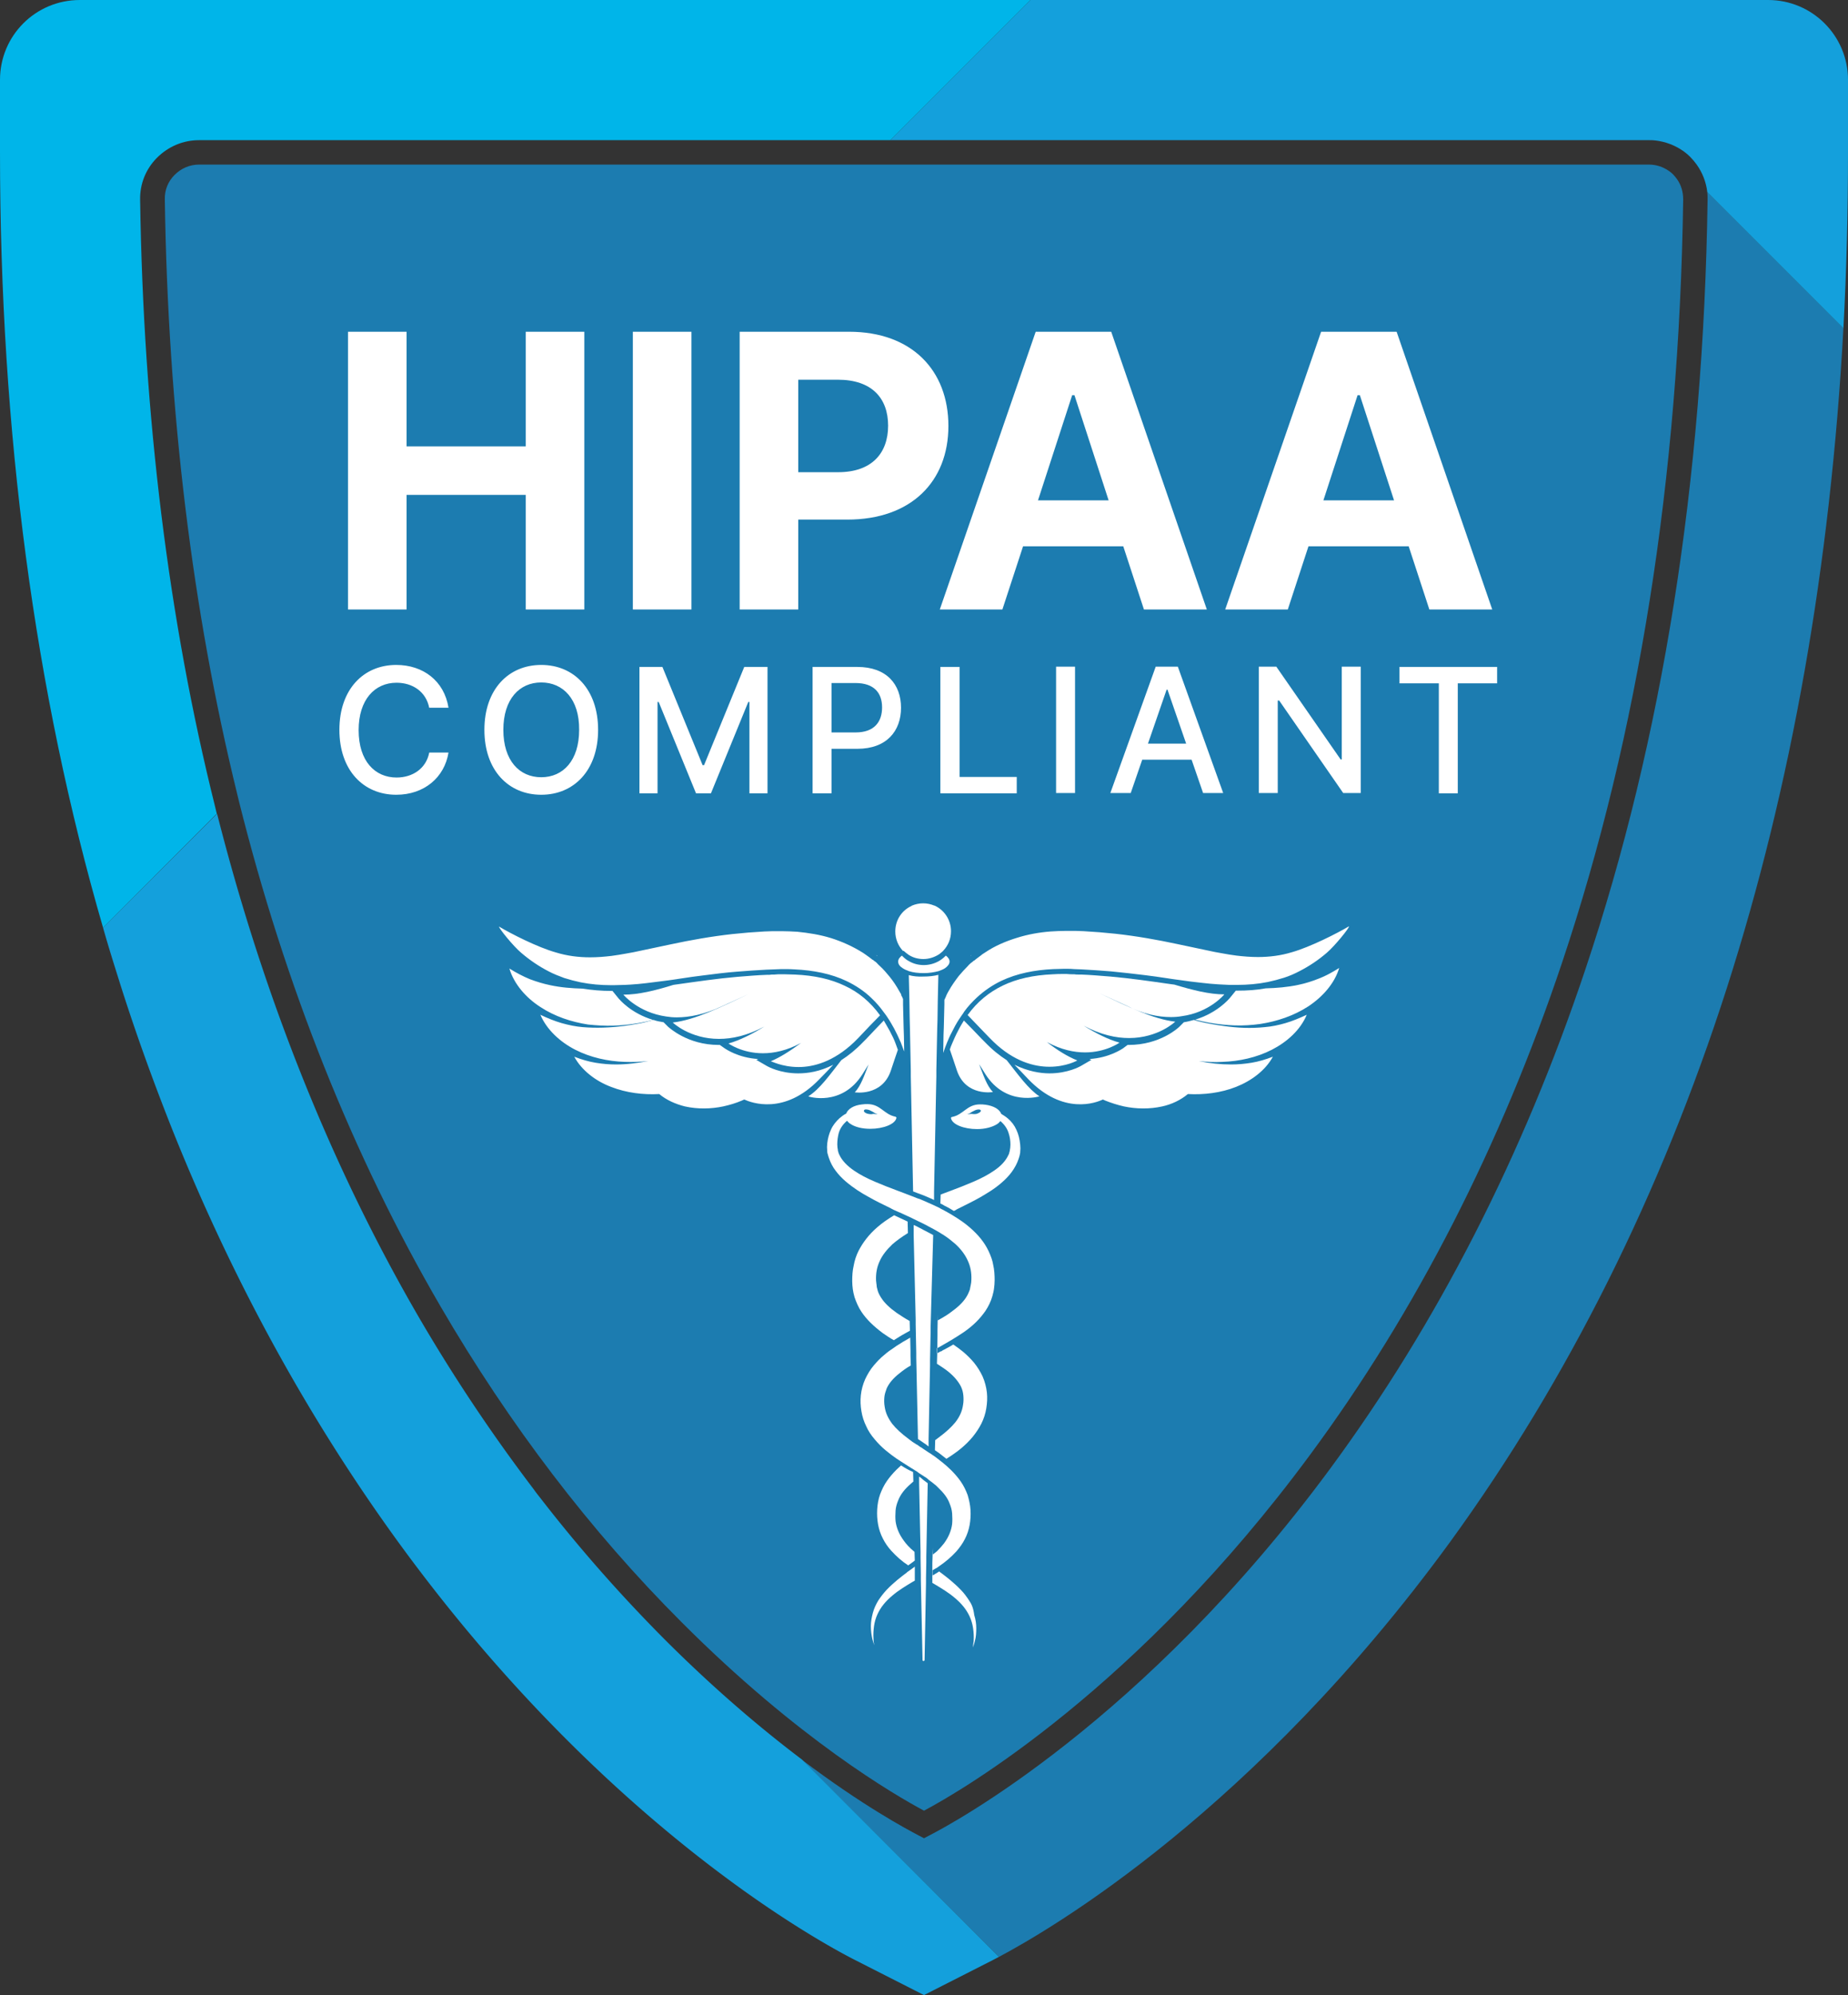
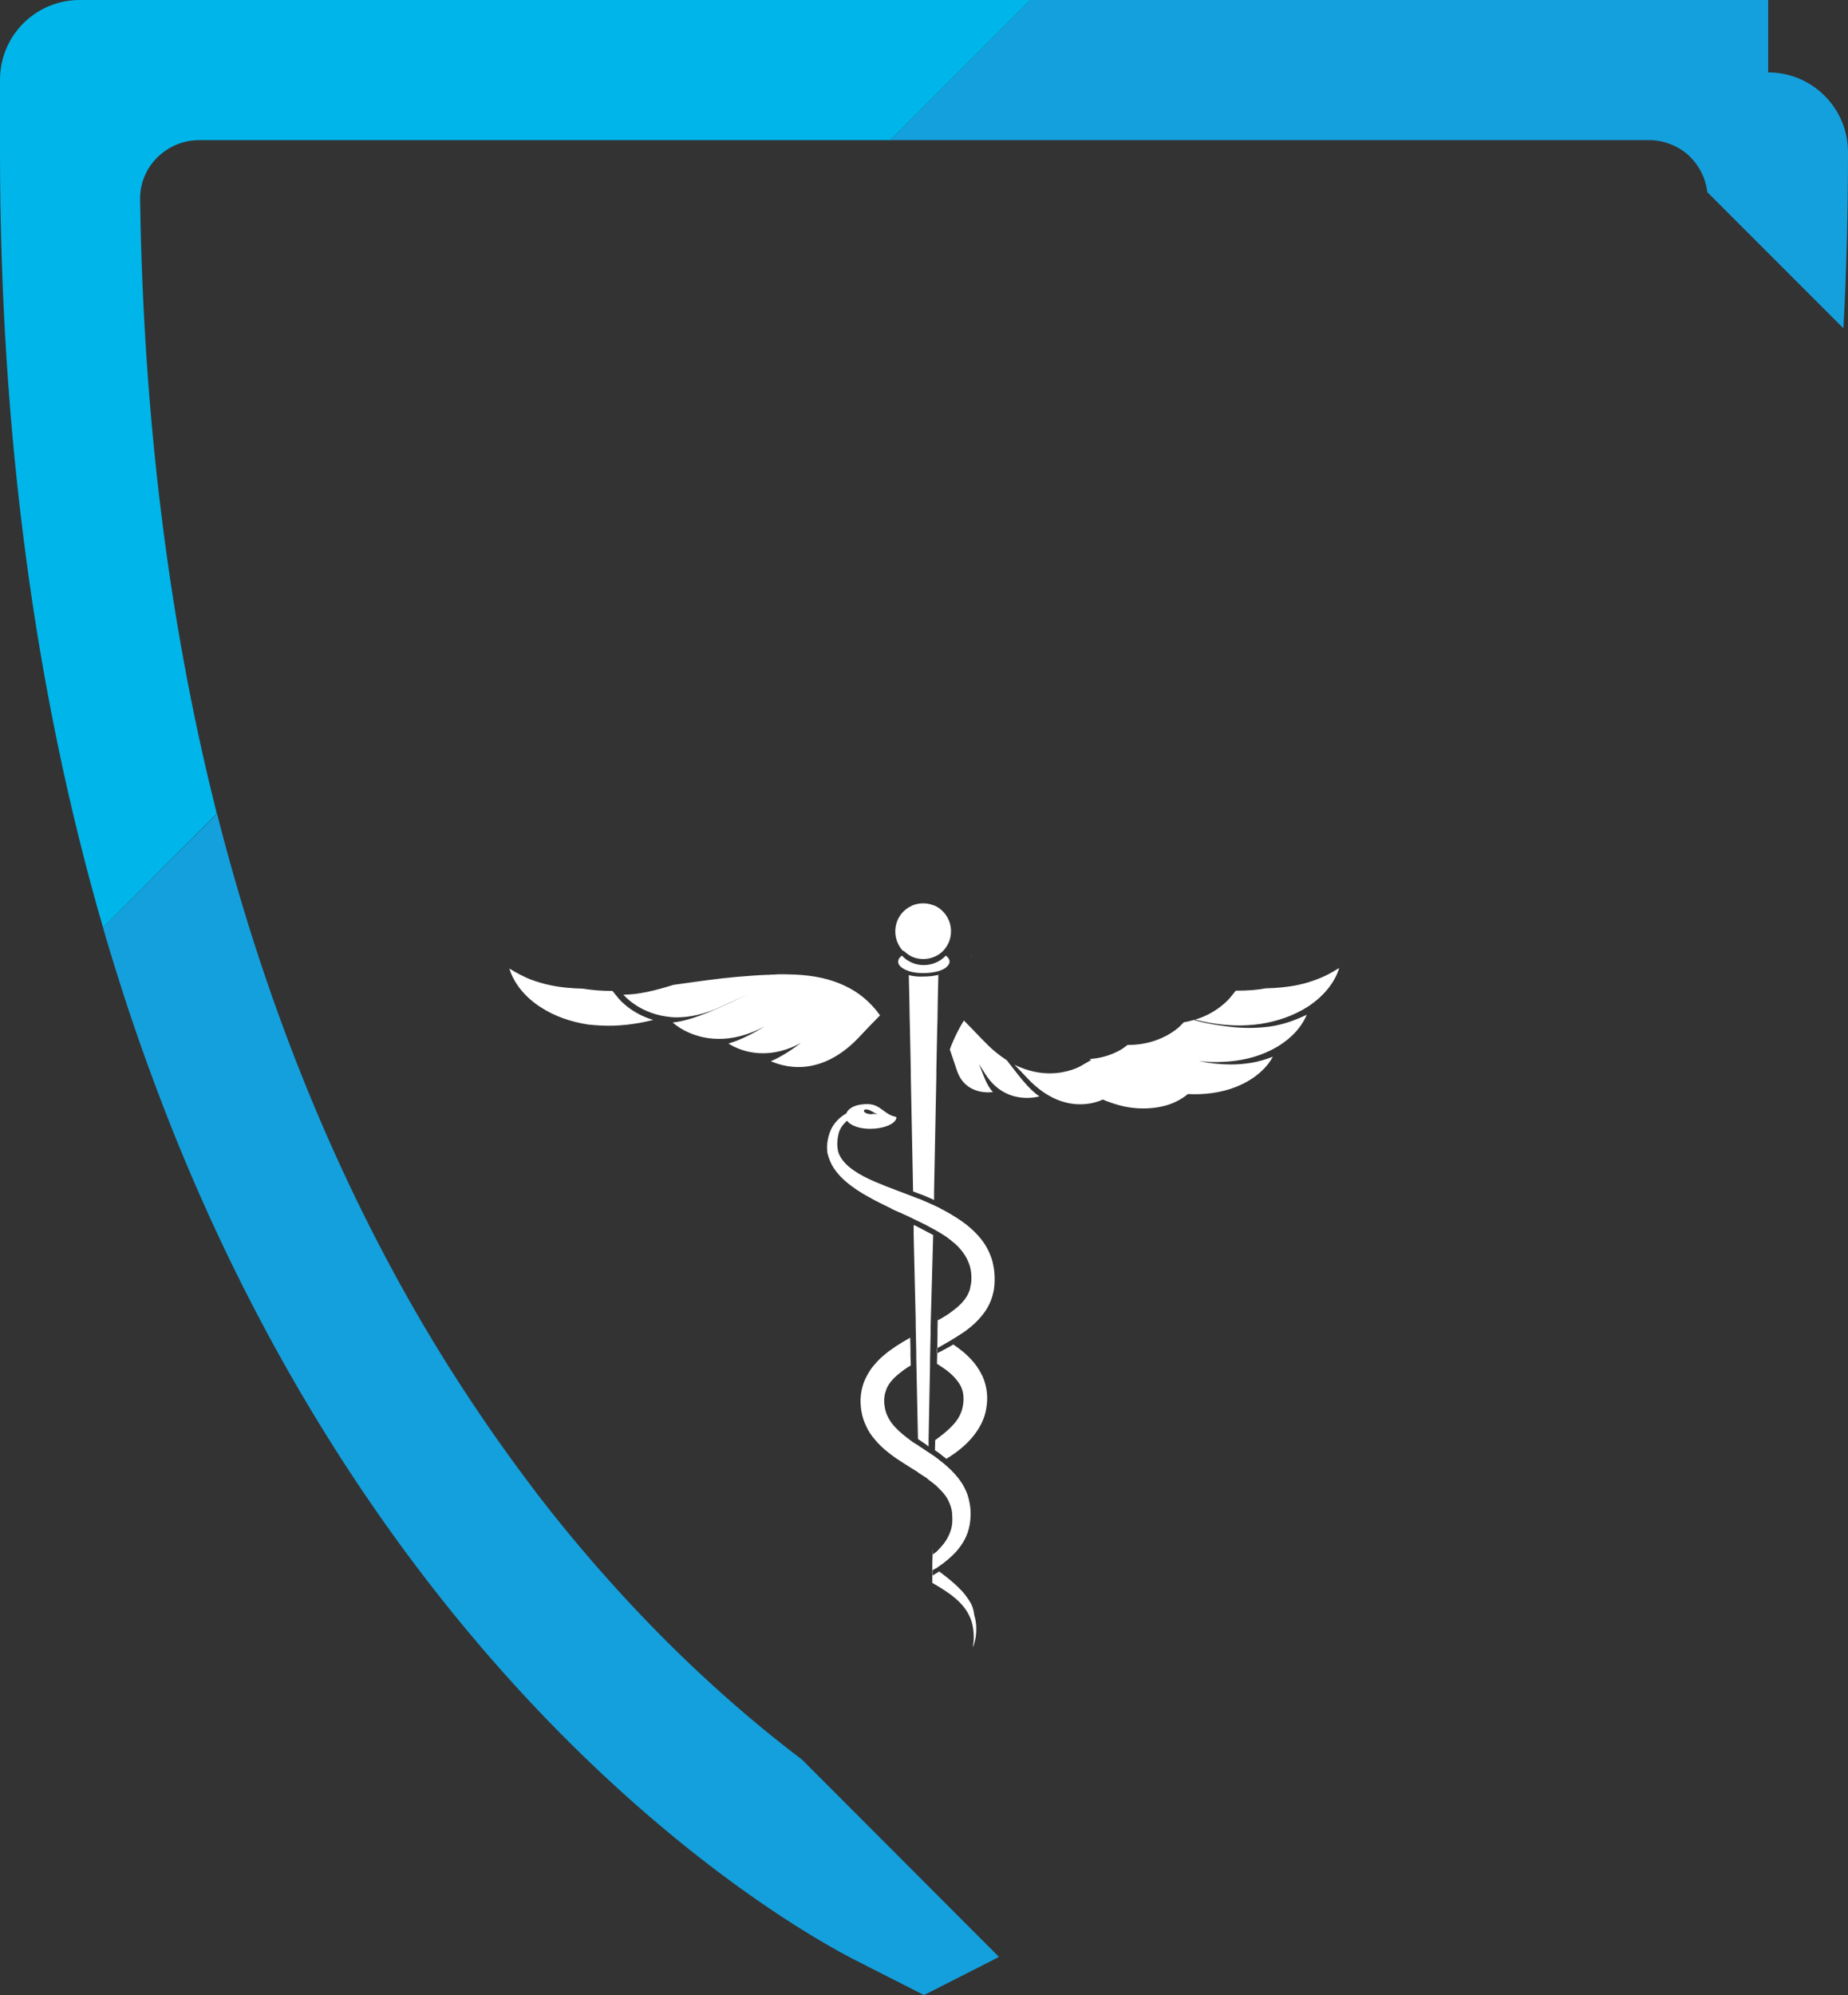
<svg xmlns="http://www.w3.org/2000/svg" xml:space="preserve" viewBox="0 0 643.6 694.6">
  <rect x="0" y="0" width="643.6" height="694.6" fill="#333333" stroke="none" />
-   <path fill="#1c7cb0" d="M594.7 69.5c0-.9 0-1.7-.1-2.6l47.4 47.4c-4.5 82.5-18.1 159.5-40.6 229.7-23 71.6-55.4 136.4-96.2 192.6-68.2 93.6-139 135-157.3 144.7l-68.6-68.6c21.2 16 36.4 24.1 40.6 26.3l1.9 1 1.9-1c7.4-3.8 74.4-39.4 139.5-127.6 37.3-50.6 67.2-109 88.9-173.8 26.9-80.2 41.2-170.4 42.6-268.1" />
-   <path fill="#14a0dc" d="M615.8 0H358.9l-48.8 48.8h264.2c.8 0 1.5 0 2.2.1 3.4.4 6.7 1.6 9.6 3.6 1.9 1.3 3.5 3 4.8 4.8 2 2.8 3.3 6.1 3.7 9.6l47.4 47.4c1.1-20.1 1.6-40.5 1.6-61.3V27.8c0-15.4-12.5-27.8-27.8-27.8" />
+   <path fill="#14a0dc" d="M615.8 0H358.9l-48.8 48.8h264.2c.8 0 1.5 0 2.2.1 3.4.4 6.7 1.6 9.6 3.6 1.9 1.3 3.5 3 4.8 4.8 2 2.8 3.3 6.1 3.7 9.6l47.4 47.4c1.1-20.1 1.6-40.5 1.6-61.3c0-15.4-12.5-27.8-27.8-27.8" />
  <path fill="#00b5e9" d="m358.9 0-48.8 48.8H69.3c-5.5 0-10.7 2.2-14.6 6.1s-6 9.1-5.9 14.6c1.1 75.3 9.9 146.4 26.1 211.3.2.8.4 1.6.6 2.5L35.9 323C12.1 241.1 0 150.4 0 53V27.8C0 12.4 12.4 0 27.8 0z" />
-   <path fill="#1c7cb0" d="M584 62.3c-.8-1.1-1.7-2.1-2.8-2.8-2-1.4-4.4-2.2-6.9-2.2h-505c-3.2 0-6.2 1.3-8.5 3.6s-3.5 5.3-3.4 8.6c1.1 73.7 9.6 143.3 25.2 206.9.2.8.4 1.7.6 2.5 16.1 64.4 39.7 123.5 70.2 175.9 24 41.2 52.2 78.2 83.9 109.9 40.7 40.8 74.4 60.3 84.5 65.7 13.2-7 74.5-42.6 134.6-124.1 36.8-49.8 66.3-107.5 87.7-171.4 26.5-79.2 40.7-168.5 42.1-265.4 0-2.7-.7-5.1-2.2-7.2" />
  <path fill="#14a0dc" d="M279.3 612.6c-13.9-10.5-30.3-24.3-48-42-15.2-15.3-29.7-31.7-43.3-49.3-.8-1-1.5-1.9-2.2-2.9a590 590 0 0 1-39.7-59.4c-30.5-52.4-54.2-111.5-70.5-175.7L35.9 323c2 7.1 4.2 14 6.4 21 5.4 16.9 11.4 33.4 17.8 49.5 20.9 52.2 47.2 100.1 78.4 143.1 71.1 97.8 145.2 138.6 159.3 145.8l24 12.2 24-12.2c.6-.3 1.3-.7 2.1-1.1z" />
  <path fill="#fff" d="M452.1 342.9c-3.8.8-7.5 1.1-11.3 1.2-3.2.6-6.5.8-9.9.8h-.5l-2.2 2.7c-.2.2-4.3 5.1-12 7.4 1.7.4 3.4.8 5.1 1.1h.1c2.8.5 5.7.8 8.6.9 3 .1 6-.1 8.9-.5 5.8-.9 11.6-2.8 16.7-6.1 5-3.3 9.2-8 10.8-13.4-2.4 1.5-4.7 2.8-7.1 3.7-2.5 1-4.8 1.7-7.2 2.2" />
  <path fill="#fff" d="M440.5 357.6c-4.8.5-9.5.3-14.3-.4-1.7-.2-3.3-.5-5-.8-.2 0-.3-.1-.5-.1l-1.5-.3c-1.1-.3-2.3-.5-3.4-.9-1.1.3-2.2.6-3.5.8l-1.6 1.6c-.3.3-6.7 6.3-17.6 6.3h-.4l-1.6 1.2c-.2.1-4.7 3.3-11.7 3.7l.7.3-3.8 2.2c-.2.1-4.4 2.5-10.8 2.5-3.2 0-7.5-.7-12.2-3 1.5 1.5 3.1 3.2 4.8 5 12.2 12.7 23.7 8.2 26 7.1.3.1.6.3.9.4 2 .8 4.2 1.5 6.4 2 4.3.9 8.9 1 13.4 0 3.2-.7 6.4-2.2 8.9-4.3 5.6.3 11.5-.4 16.8-2.5s10.2-5.7 12.8-10.5c-2.6 1-5 1.7-7.4 2.1s-4.8.6-7.1.6c-3.8 0-7.6-.4-11.3-1.2 2.7.3 5.5.5 8.2.3 5.9-.2 11.9-1.5 17.2-4.2s10-6.9 12.2-12.2c-2.6 1.2-5 2.2-7.4 2.9s-4.8 1.2-7.2 1.4m-89.9 11.5c-2.5-1.6-5-3.6-7.6-6.3l-1.1-1.1c-2.3-2.4-4.3-4.5-6.2-6.4-.6 1-1.3 2.1-2 3.5-.9 1.7-1.5 3.1-2.1 4.5-.3.7-.6 1.4-.8 2.1.7 1.9 1.4 4.2 2.5 7.4 3.1 9 12.5 7.4 12.5 7.4-2.2-2.3-3.3-5.9-4.8-9.7.7 1.1 1.4 2.2 2.2 3.5 7.2 11.3 18.8 7.7 18.8 7.7-3.8-2.5-7.3-7.4-11.4-12.6m-72.5 2.4c5.2 0 12.1-1.8 19.3-8.6l1.6-1.6q4.2-4.5 7.5-7.8c-3.3-4.6-7.5-8.1-12.3-10.3-4.8-2.3-10.5-3.6-17.4-3.9h-.1c-1.1 0-2.3-.1-3.5-.1H272c-.7 0-1.5 0-2.3.1h-.2c-.5 0-1.1 0-1.6.1h-.9c-3.1.1-6.4.4-10.3.7-6.9.6-13.7 1.6-20.8 2.6-.5.1-1 .1-1.4.2-6.4 2-12.2 3.4-17.4 3.4 0 0 5.1 6.2 14.9 7.6 1.2.2 2.4.3 3.7.3 4.4 0 9.6-1 15.6-3.8 3.5-1.6 6.6-3 9.4-4.3-9.8 4.6-18.6 9-26.4 9.9 0 0 5.9 5.7 16.1 5.7 4.5 0 9.8-1.1 15.8-4.3-4.4 2.7-8.6 4.8-12.5 5.9 0 0 4.7 3.4 12 3.4 3.8 0 8.3-.9 13.3-3.6-3.7 2.7-7.2 5-10.6 6.4 0-.2 3.8 2 9.7 2m51-34.4c1-.7 1.6-1.5 1.6-2.3s-.5-1.5-1.3-2.1l-.3.3c-.6.6-1.4 1.2-2.1 1.6-1.6.9-3.4 1.4-5.3 1.4s-3.7-.5-5.2-1.4c-.8-.4-1.5-1-2.1-1.6l-.3-.3c-.8.6-1.3 1.3-1.3 2.1 0 .9.6 1.7 1.6 2.3.6.4 1.3.7 2.1 1 1.5.5 3.3.7 5.2.7s3.7-.3 5.2-.7c.8-.3 1.6-.6 2.2-1m-115.4 20c2.9-.1 5.8-.4 8.6-.9h.1c1.7-.3 3.4-.7 5.1-1.1-7.8-2.3-11.8-7.2-12-7.4l-2.2-2.7h-.5c-3.4 0-6.7-.3-9.9-.8-3.8-.1-7.6-.4-11.3-1.2-2.4-.5-4.7-1.2-7.1-2.1-2.4-1-4.7-2.2-7.1-3.7 1.6 5.4 5.8 10.2 10.8 13.4 5 3.3 10.8 5.2 16.6 6.1 2.9.3 5.9.5 8.9.4m105.2 102.2v1.8l.2 9.8v1.8l.6 28.3c.6.4 1.3.9 1.9 1.3.5.3.9.6 1.4 1 .1.1.3.2.4.3V501l.5-25.6v-1.8l.2-9.7v-1.8l.9-32.1c-1.1-.6-2.2-1.2-3.4-1.8-.6-.3-1.1-.6-1.7-.9s-1.1-.6-1.7-.8v3.5z" />
-   <path fill="#fff" d="M329.7 346.3c-.2.5-.4 1-.6 1.4-.1.2-.2.3-.2.5v1.4l-.2 8.1-.1 2.6-.1 6.3c.4-1.3.9-2.6 1.4-3.8 0-.1 0-.1.1-.2.6-1.6 1.4-3.1 2.2-4.6.7-1.4 1.5-2.7 2.4-4 .1-.1.1-.2.2-.3s.1-.2.2-.3c.3-.4.6-.8.8-1.2 1.3-1.8 2.8-3.4 4.4-4.9 2.6-2.4 5.4-4.3 8.5-5.8 5.5-2.6 11.7-3.8 18.1-4.1 1.2 0 2.4-.1 3.6-.1h1.2c.8 0 1.7 0 2.5.1.9 0 1.7.1 2.6.1 3.4.2 6.9.4 10.3.7 3.9.4 7.8.8 11.7 1.3 2.6.3 5.2.7 7.9 1.1.4.1.8.1 1.3.2.9.1 1.9.3 2.9.4 2.6.4 5.2.7 7.9 1 1.8.2 3.7.4 5.5.5.6 0 1.3.1 1.9.1 1.2.1 2.5.1 3.8.1h1c3.5 0 7.1-.3 10.6-1q2.85-.6 5.7-1.5c1.9-.6 3.7-1.4 5.4-2.3 3.5-1.8 6.6-3.9 9.5-6.4 2.8-2.4 8-8.8 7.7-9.2-4.2 2.5-13.5 7.2-19.8 9-3.9 1.2-7.9 1.7-11.9 1.7-2.5 0-5-.2-7.5-.5-1.7-.2-3.3-.5-5-.8s-3.4-.6-5.1-1l-10.4-2.2c-7-1.5-14.3-2.8-21.6-3.6q-5.55-.6-11.1-.9c-.9 0-1.9-.1-2.8-.1h-3.4c-1.8 0-3.6.1-5.3.2-3.9.3-7.9 1-11.7 2.2-3.9 1.2-7.7 2.8-11.1 5.1-.1.1-.2.1-.3.2-.3.2-.7.4-1 .7-.7.5-1.3 1-2 1.5-.2.2-.4.4-.7.5-.3.3-.7.6-1 .8-.3.3-.7.6-1 1-1.1 1.1-2.2 2.3-3.2 3.5-1.3 1.7-2.5 3.4-3.5 5.2-.3.5-.5.9-.7 1.3m-148.1-14.5c2.8 2.4 6 4.6 9.5 6.4 1.7.9 3.5 1.6 5.4 2.3q2.85.9 5.7 1.5c3.5.7 7.1 1 10.6 1h1c1.3 0 2.5-.1 3.8-.1.6 0 1.3-.1 1.9-.1 1.9-.1 3.7-.3 5.5-.5 2.7-.3 5.3-.7 7.9-1 1-.1 1.9-.3 2.8-.4.4-.1.8-.1 1.3-.2 2.6-.4 5.3-.8 7.9-1.1 3.9-.5 7.8-1 11.7-1.3 3.4-.3 6.9-.5 10.3-.7.9 0 1.7-.1 2.6-.1s1.7-.1 2.5-.1h1.2c1.2 0 2.4 0 3.6.1 6.4.3 12.7 1.5 18.1 4.1 3.1 1.5 6 3.4 8.5 5.8 1.6 1.5 3 3.1 4.3 4.9l.9 1.2c.1.1.1.2.2.3s.1.2.2.3c.9 1.3 1.6 2.6 2.4 4 .8 1.5 1.5 3 2.2 4.6 0 .1.1.1.1.2.4 1.1.8 2.1 1.2 3.2l-.1-5.4-.1-2.9-.2-8v-2c-.2-.5-.4-.9-.7-1.4l.1-.1c-.2-.4-.5-.8-.7-1.2-1-1.8-2.1-3.5-3.5-5.2-1-1.2-2-2.4-3.2-3.5-.3-.3-.7-.6-1-1-.3-.3-.6-.6-1-.8-.2-.2-.4-.4-.7-.5-.6-.5-1.3-1-2-1.5-.3-.2-.7-.5-1-.7-.1-.1-.2-.1-.3-.2-3.5-2.2-7.3-3.9-11.1-5.1-3.9-1.2-7.8-1.8-11.7-2.2-1.8-.1-3.6-.2-5.3-.2H269c-.9 0-1.8.1-2.8.1q-5.55.3-11.1.9c-7.3.8-14.6 2.1-21.6 3.6l-10.4 2.2c-1.7.4-3.4.7-5.1 1s-3.4.6-5 .8c-2.5.3-5 .5-7.5.5-4 0-8-.5-11.9-1.7-6.4-1.8-15.6-6.5-19.8-9-.2.4 4.9 6.8 7.8 9.2" />
-   <path fill="#fff" d="M300.3 374.1c.8-1.3 1.5-2.4 2.2-3.5-1.5 3.8-2.6 7.3-4.8 9.7 0 0 9.4 1.5 12.5-7.4 1.1-3.2 1.8-5.5 2.5-7.4-.3-.7-.5-1.5-.8-2.2-.5-1.4-1.2-2.8-2.1-4.5-.8-1.4-1.4-2.5-2-3.5-1.8 1.9-3.9 4-6.1 6.4l-1.1 1.1c-2.6 2.7-5.1 4.7-7.6 6.3-4 5.1-7.5 10.1-11.5 12.6 0 .1 11.6 3.7 18.8-7.6m-14.9 1.6c1.8-1.8 3.4-3.5 4.8-5-4.7 2.4-8.9 3-12.2 3-6.4 0-10.6-2.4-10.8-2.5l-3.8-2.2.7-.3c-7.1-.4-11.5-3.6-11.7-3.7l-1.7-1.2h-.4c-10.9 0-17.3-6.1-17.6-6.3l-1.6-1.6c-1.2-.2-2.4-.4-3.5-.8-1.1.3-2.3.6-3.4.9-.5.1-.9.2-1.4.3-.2 0-.4.1-.6.1-1.6.3-3.3.6-5 .8-4.7.6-9.5.8-14.3.4-2.4-.2-4.8-.7-7.3-1.4-2.4-.7-4.9-1.7-7.4-2.9 2.2 5.2 6.9 9.5 12.2 12.2s11.3 4 17.2 4.2c2.7.1 5.5 0 8.2-.3-3.7.7-7.4 1.2-11.3 1.2-2.3 0-4.7-.2-7.1-.6s-4.8-1.1-7.4-2.1c2.6 4.8 7.5 8.5 12.8 10.5 5.4 2.1 11.2 2.8 16.8 2.5 2.5 2.1 5.7 3.5 8.9 4.3 4.5 1 9.1.9 13.4 0 2.2-.5 4.3-1.1 6.4-2 .3-.1.6-.3.9-.4 2.4 1.1 14 5.6 26.2-7.1m122.4-21.6c1.3 0 2.6-.1 3.7-.3 9.8-1.3 14.9-7.6 14.9-7.6-5.2 0-11.1-1.5-17.4-3.4-.5-.1-1-.1-1.5-.2-7-1-13.9-2-20.7-2.6-3.8-.3-7.2-.6-10.2-.7h-.9c-.5 0-1.1 0-1.6-.1h-.2c-.8 0-1.6 0-2.4-.1h-1.2c-1.2 0-2.3 0-3.5.1h-.1c-6.9.3-12.6 1.6-17.4 3.9s-9 5.7-12.3 10.3q3.3 3.45 7.5 7.8l1.5 1.5c7.2 6.9 14.2 8.7 19.5 8.7 5.9 0 9.7-2.2 9.7-2.2-3.5-1.4-7-3.6-10.6-6.4 5 2.7 9.5 3.6 13.3 3.6 7.3 0 12-3.4 12-3.4-4-1.1-8.1-3.2-12.5-5.9 6 3.2 11.3 4.3 15.8 4.3 10.2 0 16.1-5.7 16.1-5.7-7.8-.9-16.6-5.3-26.4-9.9 2.8 1.3 5.9 2.7 9.4 4.3 5.9 3 11.1 4 15.5 4M354 393.4c-.7-1.6-1.7-2.9-3-4-.7-.6-1.5-1.1-2.3-1.6-.6-1.6-2.6-2.8-5.6-3.2h-.1c-.5-.1-1.1-.1-1.7-.1-4.6 0-5.7 3.6-9.8 4.4-.2 0-.3.2-.3.4.4 2.2 4.5 3.8 9.1 3.8 2.8 0 5.3-.7 6.9-1.7.5-.3.9-.7 1.2-1.1 1.4 1.2 2.4 2.6 2.9 4.3q.6 1.8.6 3.9c0 .8-.1 1.5-.2 1.9v.2c-.1.2-.1.4-.2.7l-.1.4-.2.4c-.9 2-2.6 3.9-5.2 5.6-1.9 1.3-4.3 2.6-7.4 3.9-2.3 1-4.9 2-8.1 3.2l-1.6.6c-.4.2-.9.3-1.3.5l-.1 3.1c.4.2.9.4 1.3.7.6.3 1.2.6 1.9 1l1.5.9c.3-.1.6-.3.8-.4l.1-.1c2.6-1.3 5.3-2.6 8-4.1 2.4-1.4 5.2-3 7.8-5.3 1.4-1.2 2.5-2.4 3.4-3.6q1.65-2.25 2.4-4.5l.2-.6.2-.7c.1-.3.1-.7.2-1v-.2c.1-.9.1-1.6 0-2.6-.2-2-.6-3.6-1.3-5.1m-13.9-5.6c-.5.1-1.2.1-1.7 0-.8.1-1.6.1-1.6.1.4-.1.8-.2 1.1-.4.5-.4 1.2-.7 1.8-1 .7-.3 1.8-.4 1.9.2 0 .6-1.2 1-1.5 1.1" />
  <path fill="#fff" d="M344.3 435.6c-1.4-3-3.6-5.7-6.5-8.2-1.7-1.5-3.6-2.8-5.9-4.2-.5-.3-1.1-.7-1.7-1-.2-.1-.3-.2-.5-.3-.4-.2-.8-.4-1.1-.6-.4-.2-.9-.4-1.3-.7-.7-.3-1.4-.7-2.1-1-1.2-.5-2.4-1.1-3.6-1.6-.7-.3-1.4-.6-2.1-.8l-1.5-.6c-.3-.1-.5-.2-.8-.3-.4-.2-.9-.3-1.3-.5s-.9-.3-1.3-.5l-1.6-.6c-3.2-1.2-5.8-2.2-8.1-3.2-3.1-1.3-5.5-2.6-7.4-3.9-2.5-1.7-4.3-3.6-5.2-5.6l-.2-.4-.1-.4c-.1-.3-.2-.5-.2-.7v-.2c-.1-.4-.2-1.1-.2-1.9 0-1.4.2-2.7.5-3.9.5-1.7 1.5-3.1 2.9-4.3.3.4.7.8 1.2 1.1 1.6 1.1 4.1 1.7 6.9 1.7 4.5 0 8.7-1.6 9.1-3.8 0-.2-.1-.3-.3-.4-4.1-.8-5.2-4.4-9.8-4.4-.6 0-1.2 0-1.7.1h-.1c-3 .3-5 1.6-5.6 3.2-.8.4-1.6 1-2.3 1.6-1.2 1.1-2.3 2.4-3 4-.7 1.5-1.1 3.1-1.3 4.8-.1.9-.1 1.7 0 2.6v.2c0 .4.1.7.2 1l.2.7.2.6c.5 1.5 1.3 3.1 2.4 4.5.9 1.2 2 2.4 3.4 3.6 2.7 2.3 5.4 4 7.8 5.3 2.6 1.5 5.3 2.8 8 4.1l.1.1c.3.1.6.3.8.4.6.3 1.2.5 1.8.8.2.1.3.1.5.2.9.4 1.7.8 2.6 1.2.4.2.9.4 1.3.6.3.1.5.3.8.4 1.2.6 2.3 1.1 3.5 1.7.6.3 1.2.6 1.7.9.6.3 1.1.6 1.7.9.3.2.6.3.9.5.4.2.8.5 1.2.7.5.3.9.6 1.3.8 1.6 1 2.9 2.1 4.1 3.1 2 1.8 3.5 3.8 4.4 5.8 1 2.1 1.4 4.3 1.3 6.8 0 .7-.1 1.2-.2 1.7l-.3 1.5v.1c-.4 1.1-.8 2-1.4 2.9-1.1 1.7-2.9 3.4-5.3 5.1-.9.7-1.9 1.3-2.9 1.9-.1 0-1.5.9-1.6.9v-2l-.1 5.5v1.8l-.1 6.4-.1 3.4c1.5 1 2.8 1.8 3.9 2.7 2.1 1.7 3.6 3.5 4.5 5.3.5 1.1.7 2 .8 3s.1 2.3-.1 3.3c-.3 2.2-1.2 4.2-2.7 6.1-1.3 1.6-3.1 3.3-5.8 5.3l-1.2.9-.1 3.5c.4.3.9.6 1.3.9l2.7 2.1c.6-.4 1.1-.7 1.7-1.1 2.4-1.6 5.1-3.7 7.5-6.6 1.2-1.5 2.2-3 3-4.6s1.4-3.4 1.7-5.3.4-3.6.2-5.5c-.2-1.8-.7-3.8-1.5-5.6q-1.2-2.55-3-4.8c-1.1-1.3-2.4-2.6-3.7-3.7-1.1-.9-2.3-1.8-3.5-2.6-1.1.7-2.3 1.3-3.4 1.9-.1 0-.3.1-.5.3-.1.1-.3.2-.5.2-.6.3-1.3.7-1.3.7v-1.8c.1 0 1.4-.7 1.5-.8.9-.5 1.7-1 2.6-1.5l1.5-.9c1.3-.8 2.6-1.6 3.9-2.5 3.3-2.3 5.6-4.7 7.4-7.3 1-1.5 1.9-3.3 2.4-5.1.3-1.1.5-1.9.6-2.8.1-.8.2-1.7.2-2.8 0-1.8-.1-3.6-.5-5.3-.2-1.4-.8-3.1-1.6-4.8m-41.5-49.1c.6.3 1.3.6 1.8 1 .3.1.6.3 1.1.4 0 0-.9 0-1.6-.1-.5.2-1.2.1-1.7 0-.2 0-.8-.2-1.2-.5-.2-.2-.4-.3-.3-.6 0-.2.1-.3.3-.4.4-.1 1.1 0 1.6.2" />
  <path fill="#fff" d="M337.5 557.2c-.8-1.2-1.7-2.5-2.9-3.7-2.4-2.5-5-4.5-7-6-.2-.1-.3-.2-.5-.4-.2.1-.4.3-.6.4-.1 0-.2.1-.3.2s-.3.1-.4.2c0 0-.1 0-.1.1l-.9.5v-1.8l1-.6.4-.2c.3-.2.7-.5 1-.7 1.9-1.3 4-3 5.9-5.1 1.2-1.4 2.2-2.8 2.9-4.2.8-1.5 1.4-3.3 1.7-5s.4-3.4.3-5.2c-.1-1.7-.5-3.5-1-5.2-.6-1.6-1.4-3.3-2.4-4.7q-1.35-1.95-3.3-3.9c-.5-.5-1.1-1-1.6-1.5-.4-.4-.9-.7-1.3-1.1-.5-.4-.9-.7-1.4-1.1-.4-.3-.9-.7-1.3-1-.7-.5-1.3-.9-1.9-1.3-.1 0-.1-.1-.2-.1l-1.8-1.2c-.1-.1-.2-.1-.3-.2-.4-.3-.7-.5-1.1-.7-.1-.1-.3-.2-.4-.3-.3-.2-.5-.4-.8-.5-.5-.3-.9-.6-1.4-.9l-1.2-.9c-2.7-2-4.5-3.7-5.8-5.3-1.5-2-2.4-3.9-2.7-6.1-.2-1.1-.2-2.3-.1-3.3s.4-1.9.8-3c.8-1.8 2.3-3.6 4.5-5.3 1.1-.9 2.3-1.8 3.9-2.7l-.1-3.3v-1.8l-.1-4.6c-.3.2-.7.4-1 .6q-1.65.9-3 1.8c-.5.3-1 .6-1.5 1-1.2.8-2.4 1.6-3.5 2.6-1.4 1.1-2.6 2.4-3.7 3.7-1.2 1.4-2.2 3.1-3 4.8-.8 1.8-1.3 3.7-1.5 5.6s-.1 3.7.2 5.5c.3 1.9.9 3.7 1.7 5.3.7 1.6 1.7 3.1 3 4.6 2.4 2.9 5.1 4.9 7.5 6.6.6.4 1.2.8 1.7 1.1s.9.6 1.4.9c.7.5 1.5.9 2.2 1.4.2.1.4.2.5.3.5.3.9.6 1.3.8.1.1.3.2.4.3s.3.2.4.3c.5.3 1.1.7 1.7 1.1.5.3 1 .6 1.4 1 .1.1.2.1.2.2.7.5 1.4 1 2.1 1.6.3.2.6.5.9.8l.4.4c1.9 1.8 3.2 3.5 3.9 5.4.5 1.2.8 2.3.9 3.5.1 1.4.1 2.6 0 3.7-.3 2.3-1.2 4.5-2.8 6.7-.7.9-1.5 1.8-2.5 2.8l-1.4 1.1v-2.3l-.1 2.3-.1 3v6.9c.2.1.5.3.7.4 2.5 1.5 5 3 7.1 4.8 2.4 2 4.1 4.1 5.2 6.5.6 1.3 1 2.7 1.2 4.1s.3 2.9.2 4.4c-.1.8-.2 1.5-.3 2.3.3-.7.5-1.4.7-2.2.4-1.4.5-2.9.5-4.5 0-1.5-.2-3-.7-4.6-.3-2.4-.9-3.8-1.8-5.1m.6-224.6-.1.2c.1-.1.2-.2.3-.2zm-23.2-1.4c.2.2.5.4.7.6.3.2.5.4.8.6 1.5 1 3.3 1.5 5.2 1.5s3.7-.6 5.2-1.5c.3-.2.6-.4.8-.6.3-.2.5-.4.7-.6.1-.1.2-.1.2-.2 1.7-1.8 2.7-4.1 2.7-6.8 0-4-2.4-7.4-5.7-8.9h-.1c-1.2-.5-2.5-.8-3.9-.8s-2.7.3-3.9.8c-.1 0-.1 0-.1.1-3.4 1.5-5.7 4.9-5.7 8.9 0 2.6 1 5 2.7 6.8.2-.1.3 0 .4.1m1.6 8.3.2 8.3.1 6.3.1 4 .3 14.7v1.9l.8 40.1c1.2.5 2.4.9 3.7 1.4l2.1.9c.5.2 1 .4 1.5.7v-3l.8-40.1v-2.2l.3-14.4.1-3.2.1-6.7.2-8.8c-1.5.4-3.3.6-5.2.6-1.8.1-3.6-.1-5.1-.5" />
-   <path fill="#fff" d="M320.3 514.2c-.1 0-.2-.1-.2-.1v2.3l.5 23.9v2.1l.1 5.7v1.9l.6 28c0 .2.2.3.3.3.2 0 .4-.2.4-.3l.5-26.9v-1.8l.1-5.3v-2l.5-25.6c-.5-.4-1.1-.8-1.6-1.2-.3-.3-.7-.6-1.2-1m-1.7 32.5v-1.3l-.1.1c-.3.2-.5.4-.8.6-.5.3-.9.7-1.4 1-.2.1-.3.2-.5.4-2 1.5-4.6 3.5-7 6-1.2 1.3-2.1 2.5-2.9 3.7-.8 1.3-1.5 2.8-1.9 4.3s-.7 3.1-.7 4.6c0 1.7.2 3.1.5 4.5.2.7.4 1.5.7 2.2-.2-.8-.3-1.5-.3-2.3-.1-1.5 0-2.9.2-4.4.2-1.4.6-2.8 1.2-4.1 1.1-2.4 2.8-4.5 5.2-6.5 2.1-1.8 4.6-3.3 7.1-4.8.2-.1.5-.3.7-.4zm-4.8-36.5c-.5.5-1.1 1-1.6 1.5q-1.95 1.95-3.3 3.9c-1 1.4-1.8 3.1-2.4 4.7-.6 1.7-.9 3.5-1 5.2-.1 1.8 0 3.5.3 5.2s.9 3.5 1.7 5c.7 1.4 1.7 2.9 2.9 4.2 1.9 2.1 3.9 3.8 5.9 5.1.8-.6 1.6-1.1 2.3-1.7l-.1-3c-1.7-1.4-2.9-2.7-3.8-4-1.6-2.2-2.5-4.4-2.8-6.7-.1-1.1-.1-2.3 0-3.7.1-1.2.4-2.3.9-3.5.8-2.1 2.3-4 4.4-5.8.3-.3.6-.5.9-.8l-.1-3.3c-1.4-.6-2.8-1.4-4.2-2.3m-6.4-46.1c1.3.9 2.6 1.8 3.9 2.5 1.3-.8 2.5-1.6 3.8-2.3.6-.3 1.2-.7 1.8-1l-.1-3.4c-1.5-.8-3-1.8-4.5-2.8-2.4-1.7-4.2-3.4-5.3-5.1-.6-.9-1.1-1.8-1.4-2.9v-.1c-.1-.4-.3-.9-.3-1.5-.1-.5-.1-1-.2-1.7-.1-2.5.3-4.7 1.3-6.8.9-2 2.4-3.9 4.4-5.8q2.25-1.95 5.4-3.9l-.1-4c-1.6-.7-3.1-1.5-4.7-2.2-2.3 1.4-4.2 2.7-5.9 4.2-2.9 2.5-5 5.3-6.5 8.2-.8 1.6-1.4 3.4-1.7 5.2-.4 1.7-.5 3.5-.5 5.3 0 1.1.1 1.9.2 2.8.1.8.3 1.7.6 2.8.6 1.8 1.4 3.6 2.4 5.1 1.8 2.7 4.2 5 7.4 7.4m-2-131.5h-.2c.1.1.2.2.3.2zM121.2 115.5h20.4v39.9h41.5v-39.9h20.4v96.7h-20.4v-39.9h-41.5v39.9h-20.4zm119.6 96.7h-20.4v-96.7h20.4zm16.8-96.7h38.1c21.9 0 34.6 13.5 34.6 32.8s-12.9 32.6-35.2 32.6H278v31.3h-20.4zm34.3 48.9c11.7 0 17.4-6.6 17.4-16.2s-5.7-16-17.5-16H278v32.2zm35.4 47.8 33.4-96.7H387l33.3 96.7h-21.9l-7.2-22h-34.9l-7.2 22zm58.8-38-11.9-36.6h-.8l-11.9 36.6zm40.6 38 33.4-96.7h26.3l33.3 96.7h-21.9l-7.2-22h-34.9l-7.2 22zm58.8-38-11.9-36.6h-.8l-11.9 36.6zm-336 72.3c-1.1-5.7-5.8-8.8-11.4-8.8-7.6 0-13.2 5.9-13.2 16.5 0 10.8 5.7 16.5 13.2 16.5 5.6 0 10.3-3.1 11.4-8.7h6.7c-1.4 8.7-8.5 14.7-18.2 14.7-11.4 0-19.8-8.5-19.8-22.6s8.4-22.6 19.8-22.6c9.3 0 16.7 5.5 18.2 14.9h-6.7zm39 30.2c-11.4 0-19.8-8.5-19.8-22.6s8.4-22.6 19.8-22.6 19.8 8.5 19.8 22.6-8.4 22.6-19.8 22.6m0-39.1c-7.6 0-13.2 5.8-13.2 16.5s5.6 16.5 13.2 16.5 13.2-5.8 13.2-16.5c.1-10.7-5.6-16.5-13.2-16.5m42.2-5.4 14 34.2h.5l14-34.2h8.1v44H261v-31.8h-.4l-13 31.8h-5.2l-13-31.8h-.4v31.8h-6.3v-44zm52.2 0h15.7c10.2 0 15.2 6.1 15.2 14.2s-5 14.3-15.2 14.3h-9v15.5H283v-44zM298 255c6.5 0 9.2-3.7 9.2-8.7s-2.7-8.5-9.3-8.5h-8.3V255zm29.6-22.8h6.6v38.3h19.9v5.7h-26.6v-44zm46.8 43.9h-6.6v-44h6.6zm12.3 0 15.8-44h7.7l15.8 44h-7l-4-11.6h-17.2l-4 11.6zm26.4-17.2-6.5-18.8h-.3l-6.5 18.8zm60.8 17.2h-6.1l-22.3-32.2h-.5v32.2h-6.6v-44h6.1l22.4 32.3h.4v-32.3h6.6zm13.5-43.9h34v5.7h-13.7v38.3h-6.6v-38.3h-13.7z" />
</svg>